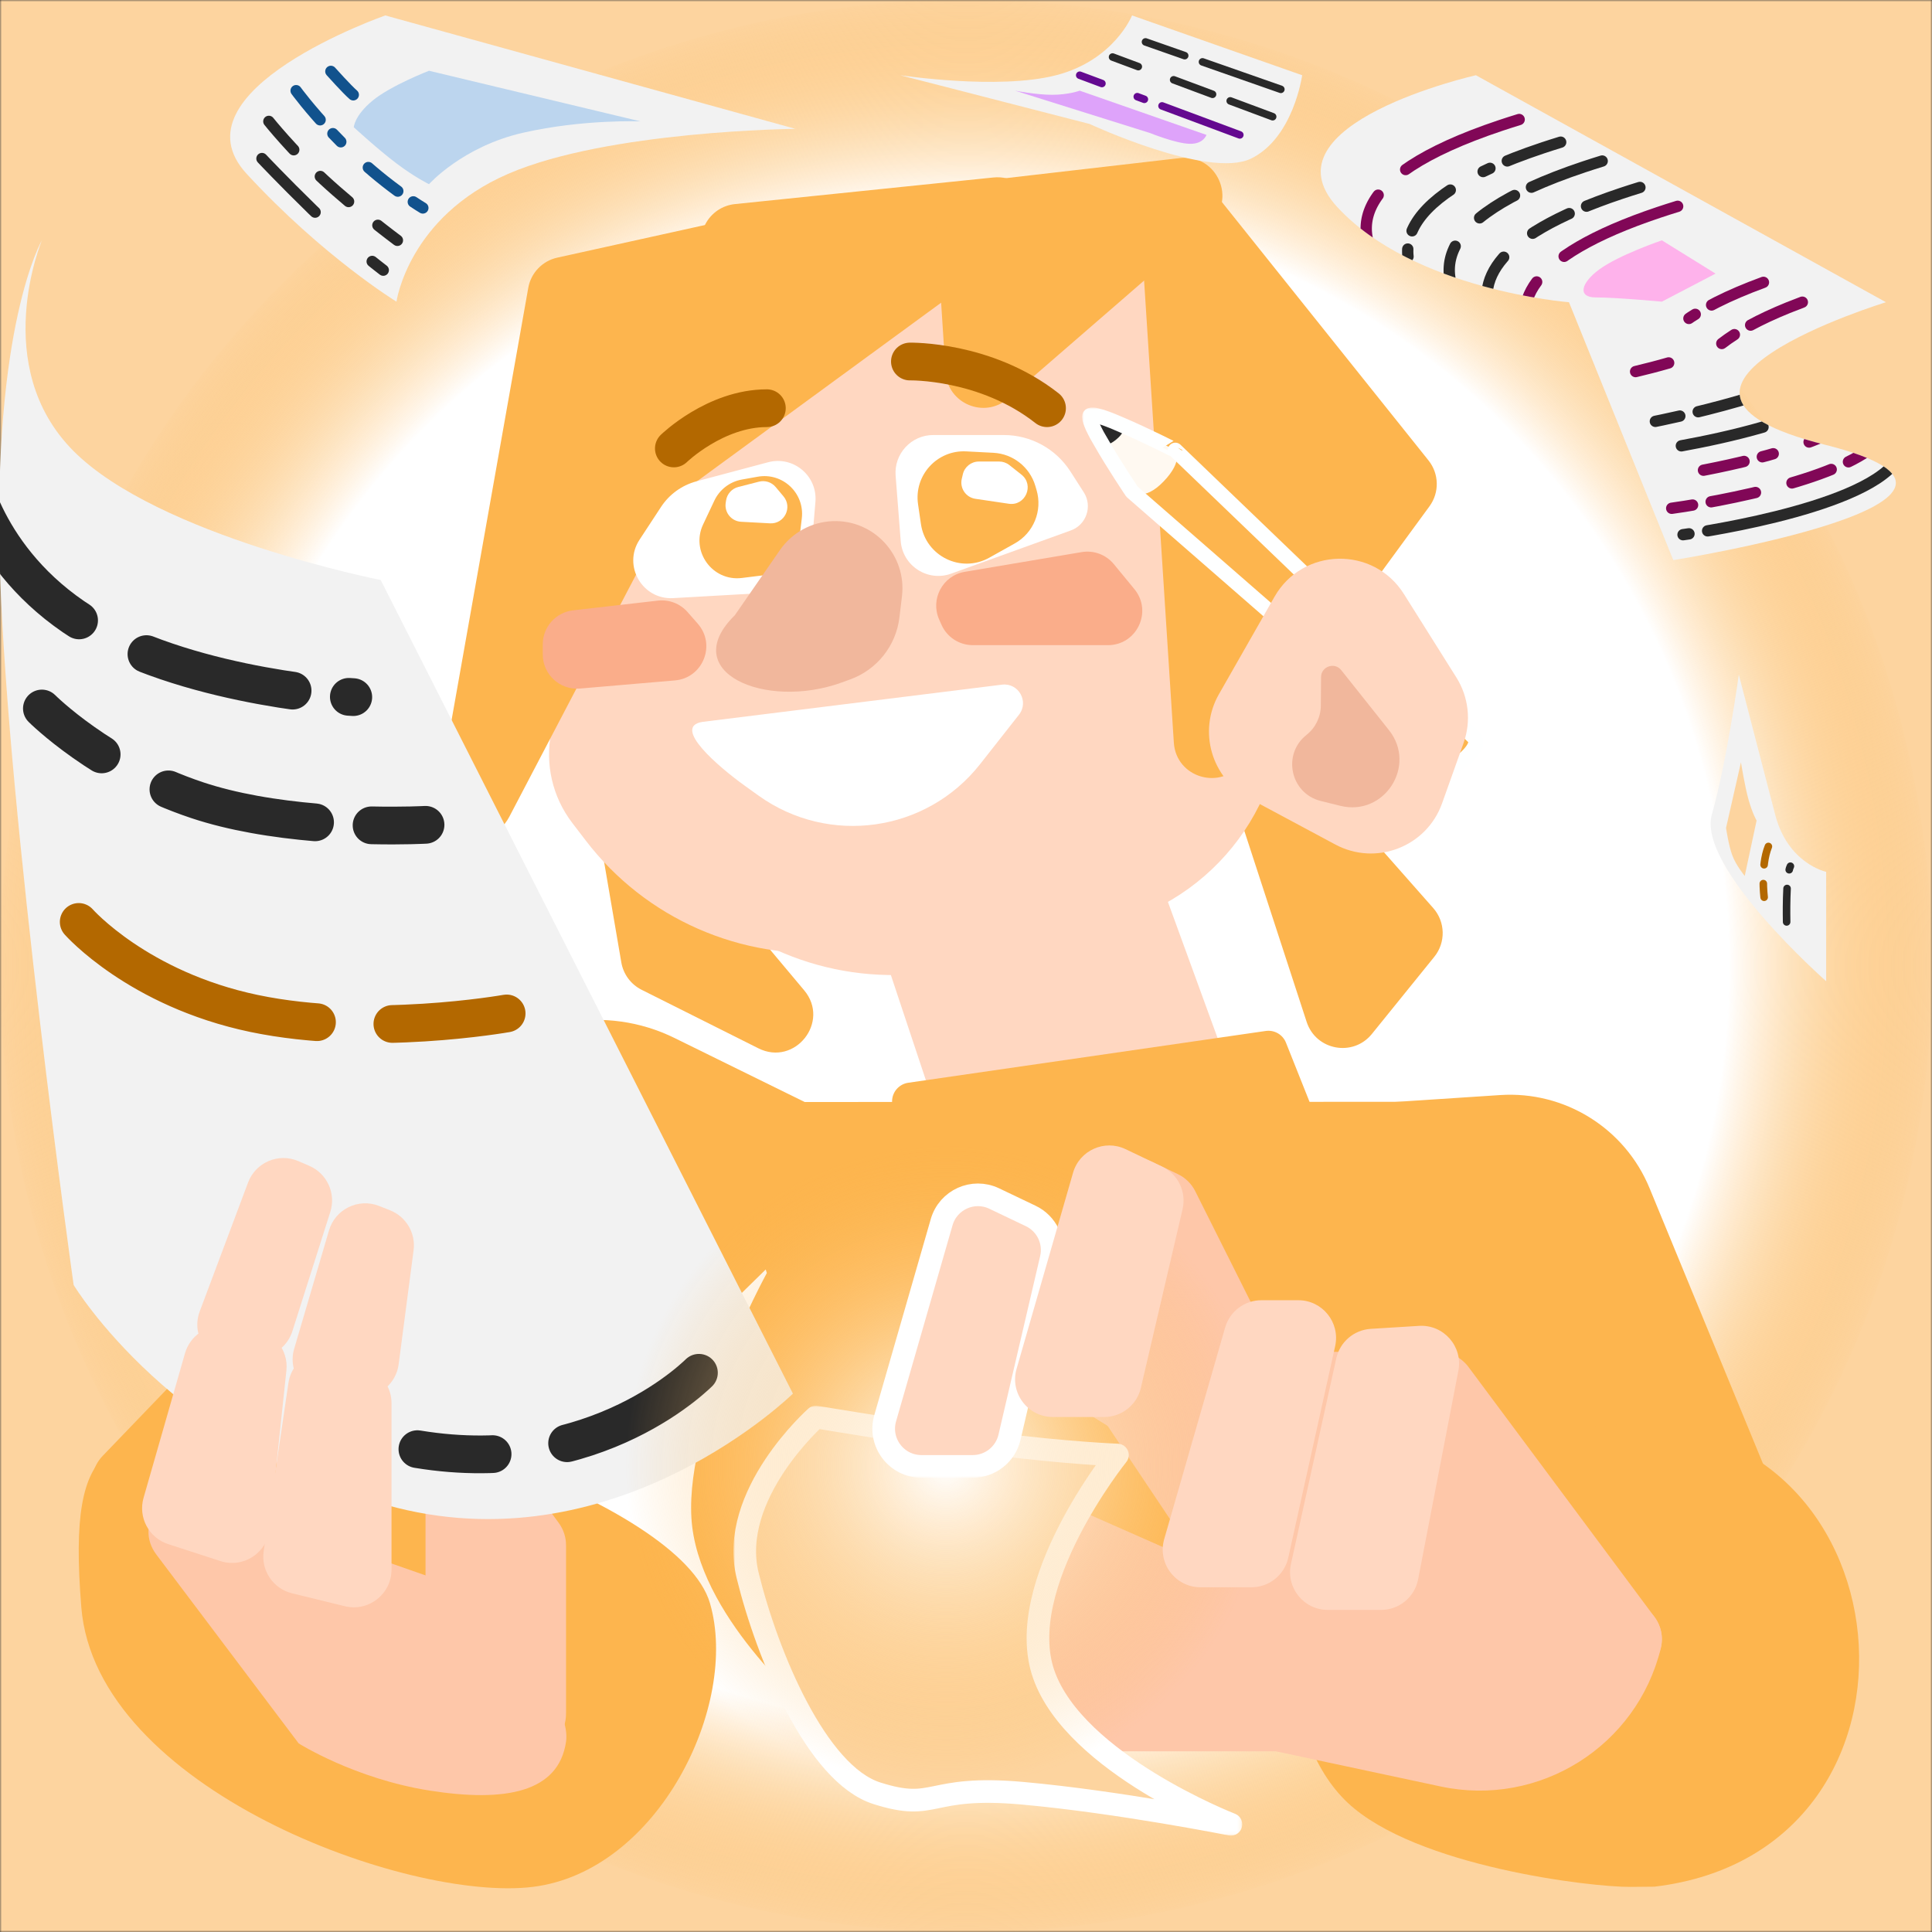
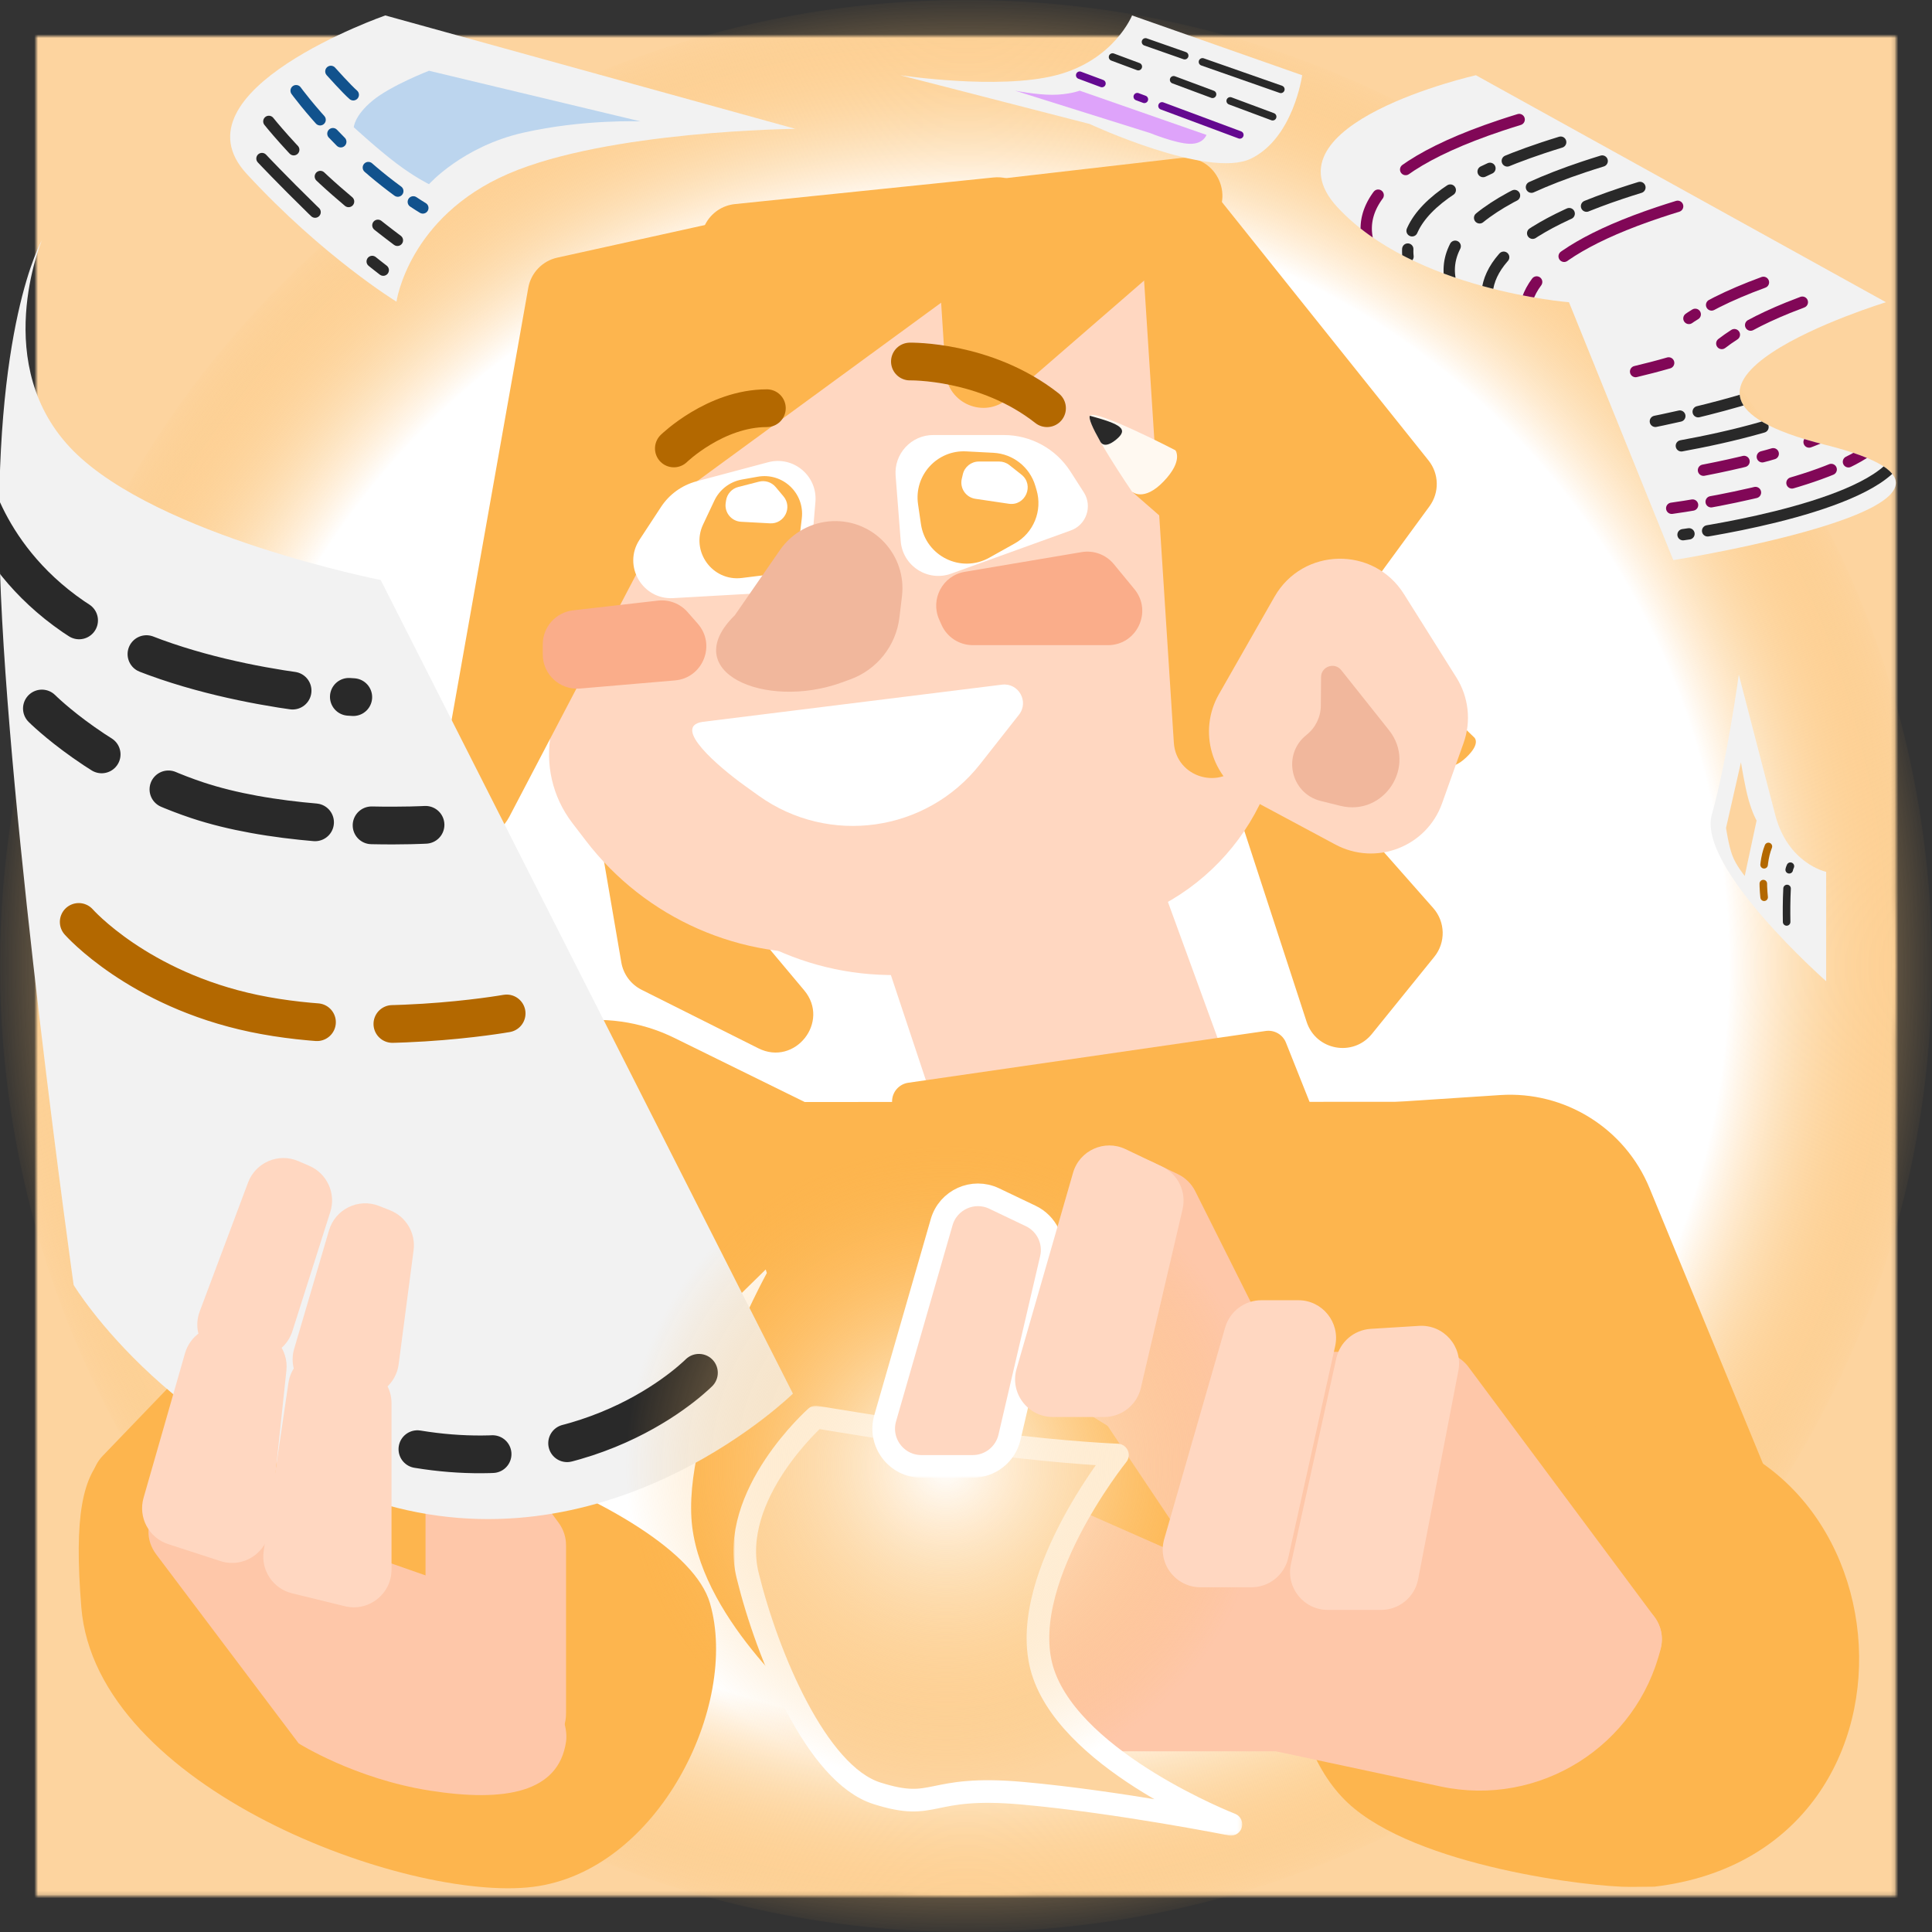
<svg xmlns="http://www.w3.org/2000/svg" xmlns:xlink="http://www.w3.org/1999/xlink" height="512.0px" stroke-miterlimit="10" style="fill-rule:nonzero;clip-rule:evenodd;stroke-linecap:round;stroke-linejoin:round;" version="1.1" viewBox="0 0 512 512" width="512.0px" xml:space="preserve">
  <rect x="0" y="0" width="512" height="512" fill="#333333" stroke="none" />
  <defs>
-     <path d="M2.84217e-14 256C2.84217e-14 114.615 114.615 2.84217e-14 256 2.84217e-14C397.385 2.84217e-14 512 114.615 512 256C512 397.385 397.385 512 256 512C114.615 512 2.84217e-14 397.385 2.84217e-14 256Z" id="Fill" />
    <path d="M65.89 99.219C152.478-5.776 307.786-20.698 412.781 65.89C517.776 152.478 532.698 307.786 446.11 412.781C359.522 517.776 204.214 532.698 99.219 446.11C-5.776 359.522-20.698 204.214 65.89 99.219Z" id="Fill_2" />
    <path d="M23.211 298.801C-0.427 170.235 84.633 46.849 213.199 23.211C341.765-0.427 465.151 84.633 488.789 213.199C512.427 341.765 427.367 465.151 298.801 488.789C170.235 512.427 46.849 427.367 23.211 298.801Z" id="Fill_3" />
    <path d="M36.227 279.79C23.088 158.413 110.833 49.366 232.21 36.227C353.587 23.088 462.634 110.833 475.773 232.21C488.912 353.587 401.167 462.634 279.79 475.773C158.413 488.912 49.366 401.167 36.227 279.79Z" id="Fill_4" />
    <radialGradient cx="0" cy="0" gradientTransform="matrix(256 0 0 256 256 256)" gradientUnits="userSpaceOnUse" id="RadialGradient" r="1">
      <stop offset="0.783" stop-color="#ffffff" />
      <stop offset="1" stop-color="#fdb54e" stop-opacity="0" />
    </radialGradient>
-     <path d="M290.062 110.031C289.46 109.95 288.99 109.97 288.844 110.188C288.633 110.501 288.87 111.338 289.281 112.375C289.374 112.608 289.477 112.865 289.594 113.125C289.903 113.813 290.336 114.636 290.781 115.469C291.044 115.96 291.391 116.507 291.688 117.031C295.022 122.922 300 130.312 300 130.312L382.531 202.25C382.531 202.25 384.316 204.714 388.5 200.781C392.684 196.848 390.594 195.344 390.594 195.344L311.469 119.312C311.469 119.313 303.481 115.242 296.938 112.469C296.234 112.171 295.528 111.851 294.875 111.594C293.866 111.197 292.813 110.786 292 110.531C291.549 110.391 291.118 110.271 290.75 110.188C290.511 110.133 290.261 110.059 290.062 110.031Z" id="Fill_5" />
    <path d="M470.428 215.864C467.047 202.799 460.799 178.783 460.799 178.783C460.799 178.783 457.628 201.864 453.655 215.864C449.682 229.864 483.954 260.036 483.954 260.036L483.954 231.044C483.954 231.044 473.81 228.93 470.428 215.864Z" id="Fill_6" />
    <path d="M11.102 63.69C11.102 63.69-2.935 97.051 19.512 119.556C41.958 142.061 100.89 153.709 100.89 153.709L210.134 369.327C210.134 369.327 164.354 414.37 105.278 399.601C46.202 384.833 19.512 340.528 19.512 340.528C19.512 340.528 2.102 216.586 0 151.44C-2.102 86.293 11.102 63.69 11.102 63.69Z" id="Fill_7" />
    <path d="M216.228 375.523C216.228 375.523 243.164 380.091 263.14 382.608C283.115 385.126 296.13 385.594 296.13 385.594C296.13 385.594 268.287 420.186 276.626 443.802C284.964 467.419 326.202 483.461 326.202 483.461C326.202 483.461 296.406 477.513 270.983 475.227C245.56 472.94 248.295 480.306 232.354 475.227C216.414 470.148 203.371 438.843 198.134 417.513C192.896 396.183 216.228 375.523 216.228 375.523Z" id="Fill_8" />
    <radialGradient cx="0" cy="0" gradientTransform="matrix(84.973 0 0 84.973 250.718 388.53)" gradientUnits="userSpaceOnUse" id="RadialGradient_2" r="1">
      <stop offset="0" stop-color="#ffffff" />
      <stop offset="1" stop-color="#fdb54e" stop-opacity="0" />
    </radialGradient>
    <path d="M249.551 323.878C251.261 317.942 257.892 314.96 263.467 317.621L273.146 322.24C277.385 324.263 279.645 328.964 278.577 333.538L267.528 380.881C266.471 385.407 262.437 388.608 257.789 388.608L244.194 388.608C237.541 388.608 232.743 382.233 234.584 375.84L249.551 323.878Z" id="Fill_9" />
    <path d="M391.123 19.937C391.123 19.937 334.049 32.825 354.394 54.877C374.738 76.93 415.794 80.094 415.794 80.094L443.439 148.439C443.439 148.439 542.73 132.634 483.654 117.865C424.578 103.097 499.801 80.094 499.801 80.094L391.123 19.937Z" id="Fill_10" />
    <path d="M300.009 4.091C300.009 4.091 295.25 15.975 279.893 19.937C264.536 23.898 238.582 19.937 238.582 19.937L288.747 32.852C288.747 32.852 320.29 47.537 331.559 42.017C342.828 36.497 345.085 19.937 345.085 19.937L300.009 4.091Z" id="Fill_11" />
    <path d="M102.104 4.091C102.104 4.091 45.03 24.022 65.374 46.075C85.719 68.128 105.067 79.943 105.067 79.943C105.067 79.943 108.223 57.524 134.652 46.075C161.081 34.626 210.782 34.145 210.782 34.145L102.104 4.091Z" id="Fill_12" />
  </defs>
  <clipPath id="ArtboardFrame">
    <rect height="512" width="512" x="0" y="0" />
  </clipPath>
  <g clip-path="url(#ArtboardFrame)" id="レイヤー-1" transform="matrix(1 0 0 1 0 0)">
    <g opacity="1">
      <g opacity="1">
        <mask height="512" id="StrokeMask" maskUnits="userSpaceOnUse" width="512" x="2.84217e-14" y="2.84217e-14">
          <rect fill="#000000" height="512" stroke="none" width="512" x="2.84217e-14" y="2.84217e-14" />
          <use fill="#ffffff" fill-rule="evenodd" stroke="none" xlink:href="#Fill" />
        </mask>
        <use fill="none" mask="url(#StrokeMask)" stroke="#fdd49f" stroke-dasharray="10.0,40.0,3.0,10.0" stroke-linecap="butt" stroke-linejoin="round" stroke-width="600" xlink:href="#Fill" />
      </g>
      <g opacity="1">
        <mask height="492.851" id="StrokeMask_2" maskUnits="userSpaceOnUse" width="492.851" x="9.574" y="9.574">
          <rect fill="#000000" height="492.851" stroke="none" width="492.851" x="9.574" y="9.574" />
          <use fill="#ffffff" fill-rule="evenodd" stroke="none" xlink:href="#Fill_2" />
        </mask>
        <use fill="none" mask="url(#StrokeMask_2)" stroke="#fdd49f" stroke-dasharray="10.0,60.0,3.0,10.0" stroke-linecap="butt" stroke-linejoin="round" stroke-width="600" xlink:href="#Fill_2" />
      </g>
      <g opacity="1">
        <mask height="473.465" id="StrokeMask_3" maskUnits="userSpaceOnUse" width="473.465" x="19.267" y="19.267">
          <rect fill="#000000" height="473.465" stroke="none" width="473.465" x="19.267" y="19.267" />
          <use fill="#ffffff" fill-rule="evenodd" stroke="none" xlink:href="#Fill_3" />
        </mask>
        <use fill="none" mask="url(#StrokeMask_3)" stroke="#fdd49f" stroke-dasharray="10.0,40.0,3.0,10.0" stroke-linecap="butt" stroke-linejoin="round" stroke-width="600" xlink:href="#Fill_3" />
      </g>
      <g opacity="1">
        <mask height="442.151" id="StrokeMask_4" maskUnits="userSpaceOnUse" width="442.151" x="34.924" y="34.924">
          <rect fill="#000000" height="442.151" stroke="none" width="442.151" x="34.924" y="34.924" />
          <use fill="#ffffff" fill-rule="evenodd" stroke="none" xlink:href="#Fill_4" />
        </mask>
        <use fill="none" mask="url(#StrokeMask_4)" stroke="#fdd49f" stroke-dasharray="10.0,100.0,3.0,10.0" stroke-linecap="butt" stroke-linejoin="round" stroke-width="600" xlink:href="#Fill_4" />
      </g>
      <path d="M2.84217e-14 256C2.84217e-14 114.615 114.615 2.84217e-14 256 2.84217e-14C397.385 2.84217e-14 512 114.615 512 256C512 397.385 397.385 512 256 512C114.615 512 2.84217e-14 397.385 2.84217e-14 256Z" fill="url(#RadialGradient)" fill-rule="nonzero" opacity="1" stroke="none" />
    </g>
    <path d="M325.995 208.647C322.627 198.324 335.814 190.788 342.999 198.929L379.827 240.656C383.056 244.315 383.173 249.77 380.104 253.563L363.56 274.013C358.573 280.177 348.738 278.363 346.279 270.824L325.995 208.647Z" fill="#fdb54e" fill-rule="nonzero" opacity="1" stroke="none" />
    <path d="M160.049 228.171C158.324 218.11 171.008 212.234 177.567 220.056L213.115 262.445C220.09 270.763 210.676 282.675 200.972 277.81L170.032 262.302C167.19 260.877 165.194 258.186 164.657 255.052L160.049 228.171Z" fill="#fdb54e" fill-rule="nonzero" opacity="1" stroke="none" />
    <g opacity="1">
      <path d="M169.979 101.278C171.668 87.299 182.852 76.376 196.866 75.017L304.244 64.603C324.981 62.592 341.404 81.812 336.183 101.982L308.292 209.718C303.092 229.806 287.929 245.811 268.151 252.088L259.727 254.762C207.014 271.493 154.652 228.113 161.287 173.208L169.979 101.278Z" fill="#ffd7c1" fill-rule="nonzero" opacity="1" stroke="none" />
      <path d="M151.687 218.123C140.845 203.963 144.677 183.527 159.913 174.256L298.297 90.055C318.915 77.51 345.154 93.21 343.847 117.309L339.911 189.853C338.287 219.786 314.924 243.984 285.066 246.656L222.367 252.269C196.418 254.592 171.088 243.461 155.25 222.776L151.687 218.123Z" fill="#ffd7c1" fill-rule="nonzero" opacity="1" stroke="none" />
      <path d="M228.228 234.782L299.681 212.069L331.559 299.454L249.755 299.454L228.228 234.782Z" fill="#ffd7c1" fill-rule="nonzero" opacity="1" stroke="none" />
    </g>
    <g opacity="1">
      <path d="M236.409 291.89C236.409 289.405 238.234 287.298 240.693 286.941L335.431 273.217C337.72 272.886 339.937 274.167 340.793 276.315L347.566 293.318C348.793 296.397 346.738 299.796 343.442 300.141L241.93 310.767C238.979 311.076 236.409 308.762 236.409 305.795L236.409 291.89Z" fill="#fdb54e" fill-rule="nonzero" opacity="1" stroke="none" />
      <path d="M359.237 303.961C358.117 298.06 362.413 292.511 368.406 292.117L397.562 290.202C414.684 289.077 430.614 299.004 437.147 314.871L485.033 431.18C487.68 437.607 483.124 444.707 476.179 444.98L395.283 448.159C390.334 448.354 385.989 444.897 385.066 440.032L359.237 303.961Z" fill="#fdb54e" fill-rule="nonzero" opacity="1" stroke="none" />
      <path d="M357.129 477.726C339.112 460.785 333.296 416.731 372.381 383.552L372.381 383.552C373.998 382.18 376.01 381.357 378.125 381.202L426.731 377.66C506.619 371.837 517.995 490.531 438.455 499.988L432.106 500.047C421.789 500.143 375.146 494.667 357.129 477.726Z" fill="#fdb54e" fill-rule="nonzero" opacity="1" stroke="none" />
      <path d="M192.526 305.204C190.371 298.731 195.189 292.048 202.011 292.046L387.517 291.985C394.452 291.983 399.284 298.869 396.922 305.39L342.034 456.943C340.499 461.18 336.32 463.868 331.828 463.506L215.647 454.141C215.647 454.141 186.548 430.163 183.443 404.591C180.338 379.019 203.227 337.357 203.227 337.357L192.526 305.204Z" fill="#fdb54e" fill-rule="nonzero" opacity="1" stroke="none" />
      <path d="M124.555 284.594C138.622 269.967 160.534 266.117 178.744 275.073L223.845 297.256C230.031 300.299 231.355 308.542 226.433 313.37L137.596 400.487C135.71 402.336 133.17 403.364 130.529 403.347L34.382 402.725C25.598 402.669 21.15 392.126 27.239 385.794L124.555 284.594Z" fill="#fdb54e" fill-rule="nonzero" opacity="1" stroke="none" />
      <path d="M60.991 375.523C91.834 368.724 180.28 397.836 188.148 424.856C196.016 451.876 174.364 495.987 141.161 500.048C107.959 504.11 25.432 473.953 21.55 425.957C17.669 377.96 30.147 382.322 60.991 375.523Z" fill="#fdb54e" fill-rule="nonzero" opacity="1" stroke="none" />
    </g>
    <g opacity="1">
      <path d="M139.994 76.294C140.701 72.313 143.735 69.149 147.684 68.276L200.051 56.71C208.353 54.876 215.011 63.581 211.067 71.113L134.961 216.47C129.659 226.597 114.258 221.34 116.255 210.085L139.994 76.294Z" fill="#fdb54e" fill-rule="nonzero" opacity="1" stroke="none" />
      <path d="M186.912 59.429C188.462 56.437 191.415 54.428 194.766 54.083L263.209 47.038C273.358 45.993 278.371 59.033 270.137 65.056L165.778 141.4C157.25 147.639 146.133 138.109 150.995 128.728L186.912 59.429Z" fill="#fdb54e" fill-rule="nonzero" opacity="1" stroke="none" />
      <path d="M248.037 58.906C247.695 53.59 251.58 48.939 256.871 48.329L312.779 41.882C322.549 40.755 327.906 52.928 320.476 59.371L267.132 105.631C260.883 111.05 251.132 106.973 250.601 98.719L248.037 58.906Z" fill="#fdb54e" fill-rule="nonzero" opacity="1" stroke="none" />
      <path d="M301.974 55.361C301.346 45.602 313.657 40.836 319.764 48.474L378.57 122.019C381.39 125.546 381.496 130.526 378.829 134.17L329.128 202.077C323.608 209.619 311.679 206.14 311.079 196.813L301.974 55.361Z" fill="#fdb54e" fill-rule="nonzero" opacity="1" stroke="none" />
    </g>
    <g opacity="1">
      <path d="M300.009 130.31C300.009 130.31 287.553 112.092 288.841 110.176C290.129 108.259 311.478 119.315 311.478 119.315L338.202 149.7L338.202 154.7L300.009 130.31Z" fill="#fff9f1" fill-rule="nonzero" opacity="1" stroke="none" />
-       <path d="M291.503 116.852C289.663 113.6 288.383 110.857 288.841 110.176C289.335 109.44 292.787 110.616 296.851 112.345C297.086 112.444 299.202 113.691 295.796 116.491C292.391 119.29 291.567 116.966 291.503 116.852Z" fill="#292929" fill-rule="nonzero" opacity="1" stroke="none" />
+       <path d="M291.503 116.852C289.663 113.6 288.383 110.857 288.841 110.176C297.086 112.444 299.202 113.691 295.796 116.491C292.391 119.29 291.567 116.966 291.503 116.852Z" fill="#292929" fill-rule="nonzero" opacity="1" stroke="none" />
      <path d="M300.009 130.31C300.009 130.31 303.104 133.094 308.398 127.556C313.692 122.019 311.478 119.315 311.478 119.315L390.596 195.342C390.596 195.342 392.696 196.839 388.512 200.772C384.328 204.706 382.535 202.264 382.535 202.264L300.009 130.31Z" fill="#fdb54e" fill-rule="nonzero" opacity="1" stroke="none" />
      <g opacity="1">
        <mask height="97.025" id="StrokeMask_5" maskUnits="userSpaceOnUse" width="106.351" x="286.765" y="107.987">
          <rect fill="#ffffff" height="97.025" stroke="none" width="106.351" x="286.765" y="107.987" />
          <use fill="#000000" fill-rule="evenodd" stroke="none" xlink:href="#Fill_5" />
        </mask>
        <use fill="none" mask="url(#StrokeMask_5)" stroke="#feffff" stroke-linecap="butt" stroke-linejoin="round" stroke-width="4" xlink:href="#Fill_5" />
      </g>
    </g>
    <g opacity="1">
      <path d="M175.179 134.343C177.369 131.003 180.714 128.587 184.573 127.559L203.557 122.502C210.245 120.72 216.677 126.108 216.096 133.005L214.845 147.831C214.427 152.794 210.42 156.692 205.447 156.975L178.405 158.509C170.208 158.974 164.974 149.909 169.475 143.042L175.179 134.343Z" fill="#ffffff" fill-rule="nonzero" opacity="1" stroke="none" />
      <path d="M189.315 132.661C190.697 129.734 193.41 127.657 196.596 127.086L200.794 126.334C207.415 125.148 213.295 130.706 212.485 137.383L211.723 143.652C211.17 148.209 207.585 151.805 203.029 152.371L196.611 153.168C188.79 154.139 182.971 146.103 186.335 138.976L189.315 132.661Z" fill="#fdb54e" fill-rule="nonzero" opacity="1" stroke="none" />
      <path d="M192.417 132.622C192.68 130.894 193.949 129.49 195.642 129.056L201.139 127.646C202.763 127.23 204.482 127.783 205.56 129.068L207.634 131.541C210.083 134.463 207.864 138.898 204.057 138.69L196.389 138.272C193.821 138.131 191.933 135.809 192.319 133.267L192.417 132.622Z" fill="#ffffff" fill-rule="nonzero" opacity="1" stroke="none" />
    </g>
    <g opacity="1">
      <path d="M283.663 124.933C279.804 118.921 273.152 115.286 266.008 115.286L247.32 115.286C241.491 115.286 236.898 120.251 237.35 126.062L238.7 143.395C239.213 149.979 245.855 154.267 252.067 152.024L283.788 140.569C287.908 139.081 289.579 134.151 287.213 130.464L283.663 124.933Z" fill="#ffffff" fill-rule="nonzero" opacity="1" stroke="none" />
      <path d="M274.369 128.752C272.896 123.774 268.446 120.266 263.262 119.996L256.047 119.62C248.331 119.218 242.175 125.974 243.291 133.619L244.059 138.881C245.299 147.374 254.663 151.99 262.154 147.802L268.927 144.016C273.923 141.222 276.318 135.34 274.694 129.851L274.369 128.752Z" fill="#fdb54e" fill-rule="nonzero" opacity="1" stroke="none" />
      <path d="M255.166 125.672C255.628 123.703 257.385 122.31 259.408 122.31L264.792 122.31C265.773 122.31 266.725 122.641 267.494 123.25L270.684 125.772C274.183 128.539 271.757 134.152 267.345 133.499L258.486 132.189C255.964 131.816 254.3 129.367 254.882 126.885L255.166 125.672Z" fill="#ffffff" fill-rule="nonzero" opacity="1" stroke="none" />
    </g>
    <path d="M206.696 145.769C209.884 141.164 215.052 138.326 220.649 138.108L220.649 138.108C231.599 137.681 240.335 147.148 239.03 158.029L238.359 163.628C237.46 171.126 232.414 177.479 225.313 180.051L223.026 180.88C202.806 188.205 179.366 178.084 194.738 163.045L206.696 145.769Z" fill="#f1b79c" fill-rule="nonzero" opacity="1" stroke="none" />
    <path d="M248.883 164.168C246.484 158.751 249.832 152.524 255.674 151.539L286.652 146.313C289.857 145.772 293.107 146.986 295.173 149.496L300.628 156.124C305.503 162.048 301.29 170.973 293.618 170.973L257.806 170.973C254.213 170.973 250.959 168.855 249.504 165.57L248.883 164.168Z" fill="#faad8a" fill-rule="nonzero" opacity="1" stroke="none" />
    <path d="M143.839 170.764C143.839 166.149 147.3 162.269 151.884 161.743L174.352 159.169C177.308 158.83 180.242 159.961 182.206 162.197L184.914 165.279C189.829 170.874 186.288 179.681 178.868 180.317L153.693 182.474C148.392 182.928 143.839 178.748 143.839 173.428L143.839 170.764Z" fill="#faad8a" fill-rule="nonzero" opacity="1" stroke="none" />
    <path d="M197.408 208.251C190.547 203.323 177.838 192.552 186.192 191.304L265.537 181.442C269.923 180.897 272.769 185.937 270.036 189.411L259.743 202.498C245.543 220.551 219.645 224.221 200.989 210.822L197.408 208.251Z" fill="#ffffff" fill-rule="nonzero" opacity="1" stroke="none" />
    <g opacity="1">
      <path d="M337.748 158.158C345.233 145.032 364.013 144.629 372.054 157.422L385.958 179.543C389.22 184.732 389.922 191.129 387.864 196.902L382.164 212.893C378.056 224.415 364.66 229.584 353.878 223.806L330.948 211.518C321.03 206.203 317.447 193.756 323.021 183.982L337.748 158.158Z" fill="#ffd7c1" fill-rule="nonzero" opacity="1" stroke="none" />
      <path d="M346.238 194.756C348.611 192.883 350.007 190.034 350.032 187.011L350.095 179.435C350.119 176.607 353.683 175.379 355.443 177.592L368.089 193.491C375.572 202.899 366.874 216.443 355.206 213.552L350.019 212.267C341.969 210.272 339.728 199.895 346.238 194.756L346.238 194.756Z" fill="#f1b79c" fill-rule="nonzero" opacity="1" stroke="none" />
    </g>
    <path d="M178.58 118.844C178.58 118.844 189.548 108.177 203.227 108.177" fill="none" opacity="1" stroke="#b36800" stroke-linecap="round" stroke-linejoin="round" stroke-width="10" />
    <path d="M241.135 95.808C241.135 95.808 261.225 95.382 277.471 108.177" fill="none" opacity="1" stroke="#b36800" stroke-linecap="round" stroke-linejoin="round" stroke-width="10" />
    <g opacity="1">
      <use fill="#f2f2f2" fill-rule="nonzero" opacity="1" stroke="none" xlink:href="#Fill_6" />
      <clipPath clip-rule="nonzero" id="ClipPath">
        <use xlink:href="#Fill_6" />
      </clipPath>
      <g clip-path="url(#ClipPath)">
        <path d="M468.644 224.318C466.515 229.55 467.515 237.782 467.515 237.782" fill="none" opacity="1" stroke="#b36800" stroke-dasharray="5.0,5.0,4.0,10.0" stroke-linecap="round" stroke-linejoin="round" stroke-width="2" />
        <path d="M474.477 229.55C473.201 231.921 473.477 244.323 473.477 244.323" fill="none" opacity="1" stroke="#292929" stroke-dasharray="1.0,5.0,11.0,10.0" stroke-linecap="round" stroke-linejoin="round" stroke-width="2" />
        <path d="M465.515 217.46C465.515 217.46 464.459 215.681 463.424 212.069C462.388 208.457 461.373 202.013 461.373 202.013L457.419 219.409C457.419 219.409 458.082 223.984 459.071 226.665C460.06 229.346 462.373 232.132 462.373 232.132L465.515 217.46Z" fill="#fdd49f" fill-rule="nonzero" opacity="1" stroke="none" />
      </g>
    </g>
    <g opacity="1">
      <path d="M112.77 386.036C112.77 376.375 125.11 372.33 130.83 380.116L148.066 403.58C149.326 405.297 150.006 407.371 150.006 409.5L150.006 454.119C150.006 463.704 137.825 467.798 132.036 460.159L114.8 437.412C113.483 435.674 112.77 433.554 112.77 431.373L112.77 410.354L112.77 386.036Z" fill="#fec7a9" fill-rule="nonzero" opacity="1" stroke="none" />
      <g opacity="1">
        <use fill="#f2f2f2" fill-rule="nonzero" opacity="1" stroke="none" xlink:href="#Fill_7" />
        <clipPath clip-rule="nonzero" id="ClipPath_2">
          <use xlink:href="#Fill_7" />
        </clipPath>
        <g clip-path="url(#ClipPath_2)">
          <path d="M-7.975 125.094C-7.975 125.094-3.506 150.381 24.427 166.558C52.36 182.735 93.622 184.744 93.622 184.744" fill="none" opacity="1" stroke="#292929" stroke-dasharray="50.0,20.0,40.0,15.0" stroke-linecap="round" stroke-linejoin="round" stroke-width="10" />
          <path d="M11.102 187.76C11.102 187.76 26.871 203.608 52.288 212.069C57.053 213.655 62.156 214.875 67.304 215.811C89.619 219.869 112.77 218.586 112.77 218.586" fill="none" opacity="1" stroke="#292929" stroke-dasharray="20.0,20.0,40.0,15.0" stroke-linecap="round" stroke-linejoin="round" stroke-width="10" />
          <path d="M20.863 244.323C20.863 244.323 36.513 262.118 67.304 268.572C98.094 275.025 134.264 268.572 134.264 268.572" fill="none" opacity="1" stroke="#b36800" stroke-dasharray="70.0,20.0,40.0,15.0" stroke-linecap="round" stroke-linejoin="round" stroke-width="10" />
          <path d="M110.618 384.043C158.599 391.967 185.809 363.227 185.809 363.227" fill="none" opacity="1" stroke="#292929" stroke-dasharray="20.0,20.0,40.0,15.0" stroke-linecap="round" stroke-linejoin="round" stroke-width="10" />
        </g>
      </g>
      <path d="M41.412 411.945C35.458 404.046 43.362 393.222 52.699 396.487L121.77 420.643C121.77 420.643 151.965 448.085 150.006 461.558C148.048 475.031 133.899 477.664 113.936 474.535C93.972 471.406 79.153 462.019 79.153 462.019L41.412 411.945Z" fill="#fec7a9" fill-rule="nonzero" opacity="1" stroke="none" />
      <path d="M49.028 358.629C50.364 353.968 54.85 350.938 59.672 351.438L66.988 352.196C72.49 352.767 76.483 357.696 75.9 363.196L71.447 405.244C70.777 411.565 64.458 415.665 58.413 413.702L44.569 409.206C39.445 407.541 36.561 402.117 38.045 396.939L49.028 358.629Z" fill="#ffd7c1" fill-rule="nonzero" opacity="1" stroke="none" />
      <path d="M76.429 366.531C77.43 359.727 84.841 355.94 90.941 359.117L98.376 362.989C101.683 364.711 103.757 368.13 103.757 371.858L103.757 415.952C103.757 422.437 97.679 427.207 91.379 425.665L77.392 422.242C72.38 421.015 69.125 416.177 69.876 411.073L76.429 366.531Z" fill="#ffd7c1" fill-rule="nonzero" opacity="1" stroke="none" />
      <path d="M87.189 326.068C88.848 320.429 94.991 317.43 100.458 319.591L103.365 320.74C107.629 322.425 110.201 326.793 109.605 331.338L105.65 361.537C104.998 366.516 100.756 370.239 95.735 370.239L87.56 370.239C80.883 370.239 76.082 363.822 77.966 357.417L87.189 326.068Z" fill="#ffd7c1" fill-rule="nonzero" opacity="1" stroke="none" />
      <path d="M65.74 313.379C67.745 308.032 73.814 305.447 79.059 307.706L81.96 308.956C86.681 310.989 89.091 316.271 87.534 321.17L77.483 352.779C76.405 356.167 73.61 358.729 70.141 359.507L64.493 360.774C56.737 362.513 50.15 354.946 52.941 347.504L65.74 313.379Z" fill="#ffd7c1" fill-rule="nonzero" opacity="1" stroke="none" />
    </g>
    <g opacity="1">
      <path d="M290.815 373.811C286.37 367.166 291.132 358.25 299.126 358.25L381.153 358.25C384.313 358.25 387.288 359.745 389.175 362.28L438.406 428.437C443.796 435.68 437.588 445.792 428.69 444.263L330.389 427.37C327.687 426.906 325.295 425.353 323.771 423.075L290.815 373.811Z" fill="#fec7a9" fill-rule="nonzero" opacity="1" stroke="none" />
      <path d="M318.703 433.664C316.97 427.181 321.987 420.866 328.693 421.087L430.739 424.451C437.082 424.66 441.629 430.649 440.125 436.815L440.125 436.815C433.787 462.793 407.939 479.019 381.789 473.436L332.149 462.838C328.473 462.053 325.547 459.272 324.576 455.64L318.703 433.664Z" fill="#fec7a9" fill-rule="nonzero" opacity="1" stroke="none" />
      <path d="M242.932 401.688C236.696 393.463 245.493 382.331 254.937 386.497L335.475 422.024C337.812 423.055 339.666 424.941 340.656 427.295L350.31 450.241C353.083 456.832 348.243 464.119 341.092 464.119L295.233 464.119C292.104 464.119 289.155 462.654 287.264 460.16L242.932 401.688Z" fill="#fec7a9" fill-rule="nonzero" opacity="1" stroke="none" />
      <path d="M291.227 318.769C289.732 310.732 297.988 304.395 305.365 307.916L312.124 311.141C314.132 312.1 315.763 313.7 316.759 315.69L333.499 349.129C336.005 354.137 333.911 360.228 328.855 362.635L313.533 369.929C307.601 372.753 300.604 369.188 299.403 362.729L291.227 318.769Z" fill="#fec7a9" fill-rule="nonzero" opacity="1" stroke="none" />
      <path d="M252.577 352.529C246.482 348.758 246.217 339.988 252.073 335.855L266.835 325.436C270.638 322.752 275.789 323.047 279.261 326.146L311.634 355.047C313.902 357.072 315.126 360.018 314.96 363.053L314.395 373.387C313.98 380.967 305.603 385.339 299.148 381.345L252.577 352.529Z" fill="#fec7a9" fill-rule="nonzero" opacity="1" stroke="none" />
      <g opacity="1">
        <use fill="#fdd49f" fill-rule="nonzero" stroke="none" xlink:href="#Fill_8" />
        <mask height="113.938" id="StrokeMask_6" maskUnits="userSpaceOnUse" width="134.835" x="194.367" y="372.523">
          <rect fill="#ffffff" height="113.938" stroke="none" width="134.835" x="194.367" y="372.523" />
          <use fill="#000000" fill-rule="evenodd" stroke="none" xlink:href="#Fill_8" />
        </mask>
        <use fill="none" mask="url(#StrokeMask_6)" stroke="#ffffff" stroke-linecap="butt" stroke-linejoin="round" stroke-width="6" xlink:href="#Fill_8" />
      </g>
      <path d="M165.745 388.53C165.745 341.6 203.789 303.557 250.718 303.557C297.647 303.557 335.691 341.6 335.691 388.53C335.691 435.459 297.647 473.502 250.718 473.502C203.789 473.502 165.745 435.459 165.745 388.53Z" fill="url(#RadialGradient_2)" fill-rule="nonzero" opacity="1" stroke="none" />
      <g opacity="1">
        <use fill="#ffd7c1" fill-rule="nonzero" stroke="none" xlink:href="#Fill_9" />
        <mask height="82.07" id="StrokeMask_7" maskUnits="userSpaceOnUse" width="55.498" x="227.907" y="309.539">
          <rect fill="#ffffff" height="82.07" stroke="none" width="55.498" x="227.907" y="309.539" />
          <use fill="#000000" fill-rule="evenodd" stroke="none" xlink:href="#Fill_9" />
        </mask>
        <use fill="none" mask="url(#StrokeMask_7)" stroke="#ffffff" stroke-linecap="butt" stroke-linejoin="round" stroke-width="6" xlink:href="#Fill_9" />
      </g>
      <path d="M324.677 351.806C325.91 347.523 329.829 344.573 334.286 344.573L344.067 344.573C350.462 344.573 355.214 350.493 353.83 356.737L341.404 412.807C340.389 417.385 336.33 420.643 331.641 420.643L318.137 420.643C311.484 420.643 306.686 414.268 308.527 407.875L324.677 351.806Z" fill="#ffd7c1" fill-rule="nonzero" opacity="1" stroke="none" />
      <path d="M354.125 359.988C355.085 355.629 358.818 352.435 363.273 352.16L376.052 351.37C382.576 350.966 387.726 356.828 386.488 363.246L375.817 418.538C374.908 423.243 370.79 426.643 365.998 426.643L351.879 426.643C345.488 426.643 340.738 420.731 342.113 414.491L354.125 359.988Z" fill="#ffd7c1" fill-rule="nonzero" opacity="1" stroke="none" />
      <path d="M284.368 310.794C286.078 304.857 292.709 301.875 298.285 304.536L307.963 309.155C312.202 311.178 314.462 315.879 313.394 320.453L302.345 367.796C301.289 372.322 297.254 375.523 292.607 375.523L279.011 375.523C272.358 375.523 267.56 369.148 269.402 362.755L284.368 310.794Z" fill="#ffd7c1" fill-rule="nonzero" opacity="1" stroke="none" />
    </g>
    <g opacity="1">
      <use fill="#f2f2f2" fill-rule="nonzero" opacity="1" stroke="none" xlink:href="#Fill_10" />
      <clipPath clip-rule="nonzero" id="ClipPath_3">
        <use xlink:href="#Fill_10" />
      </clipPath>
      <g clip-path="url(#ClipPath_3)">
-         <path d="M440.414 63.69C440.414 63.69 428.994 67.579 423.806 71.413C418.763 75.141 418.175 78.817 422.808 78.817C428.35 78.817 440.415 79.943 440.415 79.943L454.64 72.508L440.414 63.69Z" fill="#feb2eb" fill-rule="nonzero" opacity="1" stroke="none" />
        <path d="M402.596 31.674C400.897 32.196 399.261 32.719 397.686 33.245C314.251 61.123 403.528 95.615 403.528 95.615" fill="none" opacity="1" stroke="#810757" stroke-dasharray="30.0,0.0,3.0,10.0" stroke-linecap="round" stroke-linejoin="round" stroke-width="3" />
        <path d="M413.596 37.674C411.897 38.196 410.261 38.719 408.686 39.245C325.251 67.123 414.528 101.615 414.528 101.615" fill="none" opacity="1" stroke="#292929" stroke-dasharray="15.0,5.0,2.0,10.0" stroke-linecap="round" stroke-linejoin="round" stroke-width="3" />
        <path d="M424.596 42.674C422.897 43.196 421.261 43.719 419.686 44.245C377.592 58.31 379.459 74.058 391.643 86.211" fill="none" opacity="1" stroke="#292929" stroke-dasharray="20.0,5.0,11.0,10.0" stroke-linecap="round" stroke-linejoin="round" stroke-width="3" />
        <path d="M434.596 49.674C432.897 50.196 431.261 50.719 429.686 51.245C394.444 63.02 390.016 75.976 396.659 87.014" fill="none" opacity="1" stroke="#292929" stroke-dasharray="15.0,5.0,11.0,10.0" stroke-linecap="round" stroke-linejoin="round" stroke-width="3" />
        <path d="M444.596 54.674C442.897 55.196 441.261 55.719 439.686 56.245C403.976 68.177 399.904 81.32 406.929 92.452" fill="none" opacity="1" stroke="#810757" stroke-dasharray="30.0,0.0,3.0,10.0" stroke-linecap="round" stroke-linejoin="round" stroke-width="3" />
        <path d="M467.332 74.825C457.903 78.283 451.004 81.828 446.151 85.384" fill="none" opacity="1" stroke="#810757" stroke-dasharray="15.0,5.0,2.0,10.0" stroke-linecap="round" stroke-linejoin="round" stroke-width="3" />
        <path d="M477.639 80.081C477.639 80.081 475.059 81.062 473.843 81.554C466.146 84.671 460.412 87.849 456.291 91.031" fill="none" opacity="1" stroke="#810757" stroke-dasharray="15.0,5.0,11.0,10.0" stroke-linecap="round" stroke-linejoin="round" stroke-width="3" />
        <path d="M502.419 122.31C492.837 135.471 446.019 141.7 446.019 141.7" fill="none" opacity="1" stroke="#292929" stroke-dasharray="54.0,5.0,11.0,10.0" stroke-linecap="round" stroke-linejoin="round" stroke-width="3" />
        <path d="M499.419 115.31C495.437 120.78 485.024 125.052 474.214 128.177C467.655 130.073 460.951 131.547 455.446 132.61C448.19 134.012 443.019 134.7 443.019 134.7" fill="none" opacity="1" stroke="#810757" stroke-dasharray="12.0,5.0,11.0,10.0" stroke-linecap="round" stroke-linejoin="round" stroke-width="3" />
        <path d="M495.419 107.31C488.7 116.539 463.67 122.36 449.314 125.013" fill="none" opacity="1" stroke="#810757" stroke-dasharray="3.0,5.0,11.0,10.0" stroke-linecap="round" stroke-linejoin="round" stroke-width="3" />
        <path d="M467.214 113.177C459.465 115.417 451.512 117.068 445.576 118.149" fill="none" opacity="1" stroke="#292929" stroke-dasharray="44.0,5.0,11.0,10.0" stroke-linecap="round" stroke-linejoin="round" stroke-width="3" />
        <path d="M488.419 93.31C481.09 103.377 438.69 111.658 438.69 111.658" fill="none" opacity="1" stroke="#292929" stroke-dasharray="42.0,5.0,11.0,10.0" stroke-linecap="round" stroke-linejoin="round" stroke-width="3" />
        <path d="M442.214 96.177C439.282 97.025 436.321 97.788 433.451 98.468" fill="none" opacity="1" stroke="#810757" stroke-dasharray="24.0,5.0,11.0,10.0" stroke-linecap="round" stroke-linejoin="round" stroke-width="3" />
      </g>
    </g>
    <g opacity="1">
      <use fill="#f2f2f2" fill-rule="nonzero" opacity="1" stroke="none" xlink:href="#Fill_11" />
      <clipPath clip-rule="nonzero" id="ClipPath_4">
        <use xlink:href="#Fill_11" />
      </clipPath>
      <g clip-path="url(#ClipPath_4)">
        <path d="M286.14 24.03C286.14 24.03 283.123 25.123 278.84 25.123C274.556 25.123 269.005 24.03 269.005 24.03L304.85 35.28C304.85 35.28 311.504 37.992 315.223 38.109C318.941 38.227 319.722 35.75 319.722 35.75L286.14 24.03Z" fill="#dea3fa" fill-rule="nonzero" opacity="1" stroke="none" />
        <path d="M339.435 23.674L328.955 20.003L300.009 9.861" fill="none" opacity="1" stroke="#292929" stroke-dasharray="22.0,5.0,11.0,10.0" stroke-linecap="round" stroke-linejoin="round" stroke-width="2" />
        <path d="M337.266 30.928L294.841 15.115" fill="none" opacity="1" stroke="#292929" stroke-dasharray="12.0,5.0,11.0,10.0" stroke-linecap="round" stroke-linejoin="round" stroke-width="2" />
        <path d="M328.565 35.75L304.729 26.866L286.14 19.937" fill="none" opacity="1" stroke="#640990" stroke-dasharray="22.0,5.0,2.0,10.0" stroke-linecap="round" stroke-linejoin="round" stroke-width="2" />
      </g>
    </g>
    <g opacity="1">
      <use fill="#f2f2f2" fill-rule="nonzero" opacity="1" stroke="none" xlink:href="#Fill_12" />
      <clipPath clip-rule="nonzero" id="ClipPath_5">
        <use xlink:href="#Fill_12" />
      </clipPath>
      <g clip-path="url(#ClipPath_5)">
        <path d="M113.69 18.751C113.69 18.751 103.576 22.66 98.723 26.674C93.87 30.689 93.763 33.729 93.763 33.729C93.763 33.729 100.022 39.488 105.004 43.258C109.986 47.028 113.69 48.809 113.69 48.809C113.69 48.809 122.617 38.798 138.652 35.17C154.687 31.541 169.745 32.17 169.745 32.17L113.69 18.751Z" fill="#bcd5ee" fill-rule="nonzero" opacity="1" stroke="none" />
        <path d="M69.424 42.017C69.424 42.017 74.775 47.706 82.81 55.55C90.846 63.393 101.567 71.594 101.567 71.594" fill="none" opacity="1" stroke="#292929" stroke-dasharray="20.0,0.0,0.0,20.0" stroke-linecap="round" stroke-linejoin="round" stroke-width="3" />
        <path d="M71.25 32.17C71.25 32.17 77.308 39.766 85.824 47.646C94.34 55.526 105.315 63.69 105.315 63.69" fill="none" opacity="1" stroke="#292929" stroke-dasharray="4.0,0.0,6.0,4.0,0.0,6.0" stroke-linecap="round" stroke-linejoin="round" stroke-width="3" />
        <path d="M78.475 24.03C78.475 24.03 92.406 43.258 112.77 55.55" fill="none" opacity="1" stroke="#11528d" stroke-dasharray="10.0,5.0,3.0,10.0" stroke-linecap="round" stroke-linejoin="round" stroke-width="3" />
        <path d="M87.685 18.92C87.685 18.92 91.943 23.674 93.622 25.123" fill="none" opacity="1" stroke="#11528d" stroke-dasharray="10.0,5.0,3.0,10.0" stroke-linecap="round" stroke-linejoin="round" stroke-width="3" />
      </g>
    </g>
  </g>
</svg>